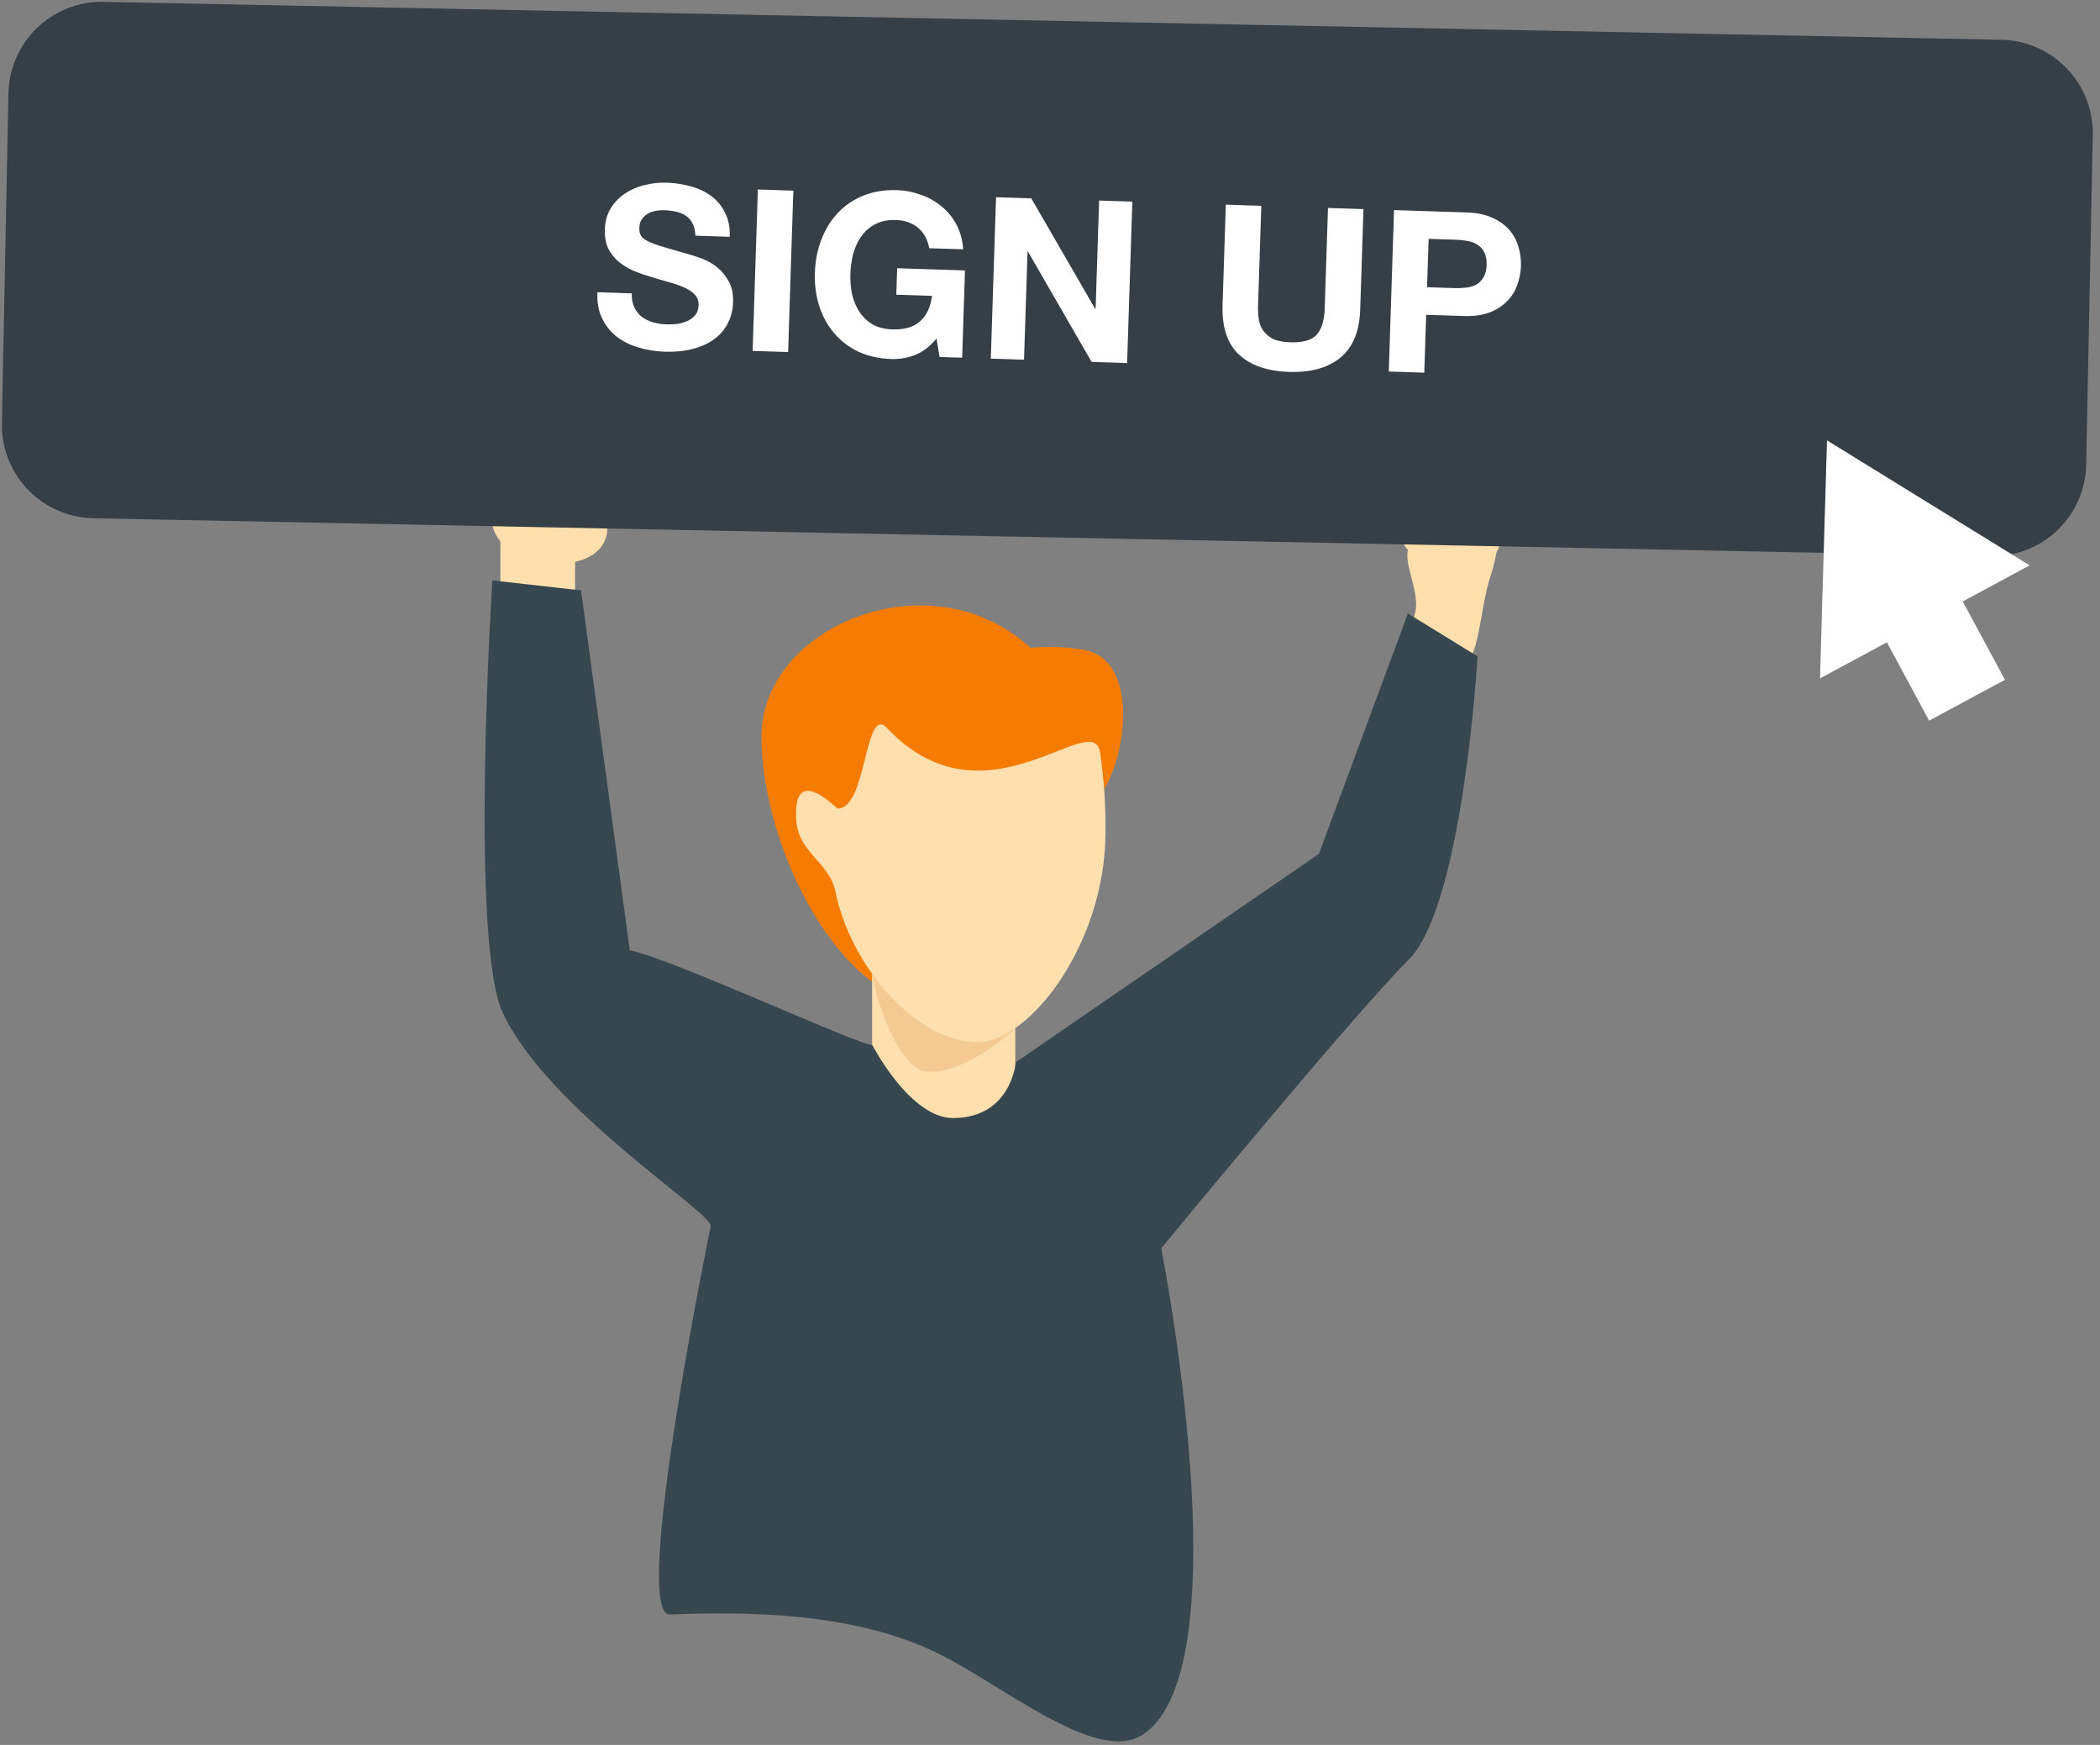
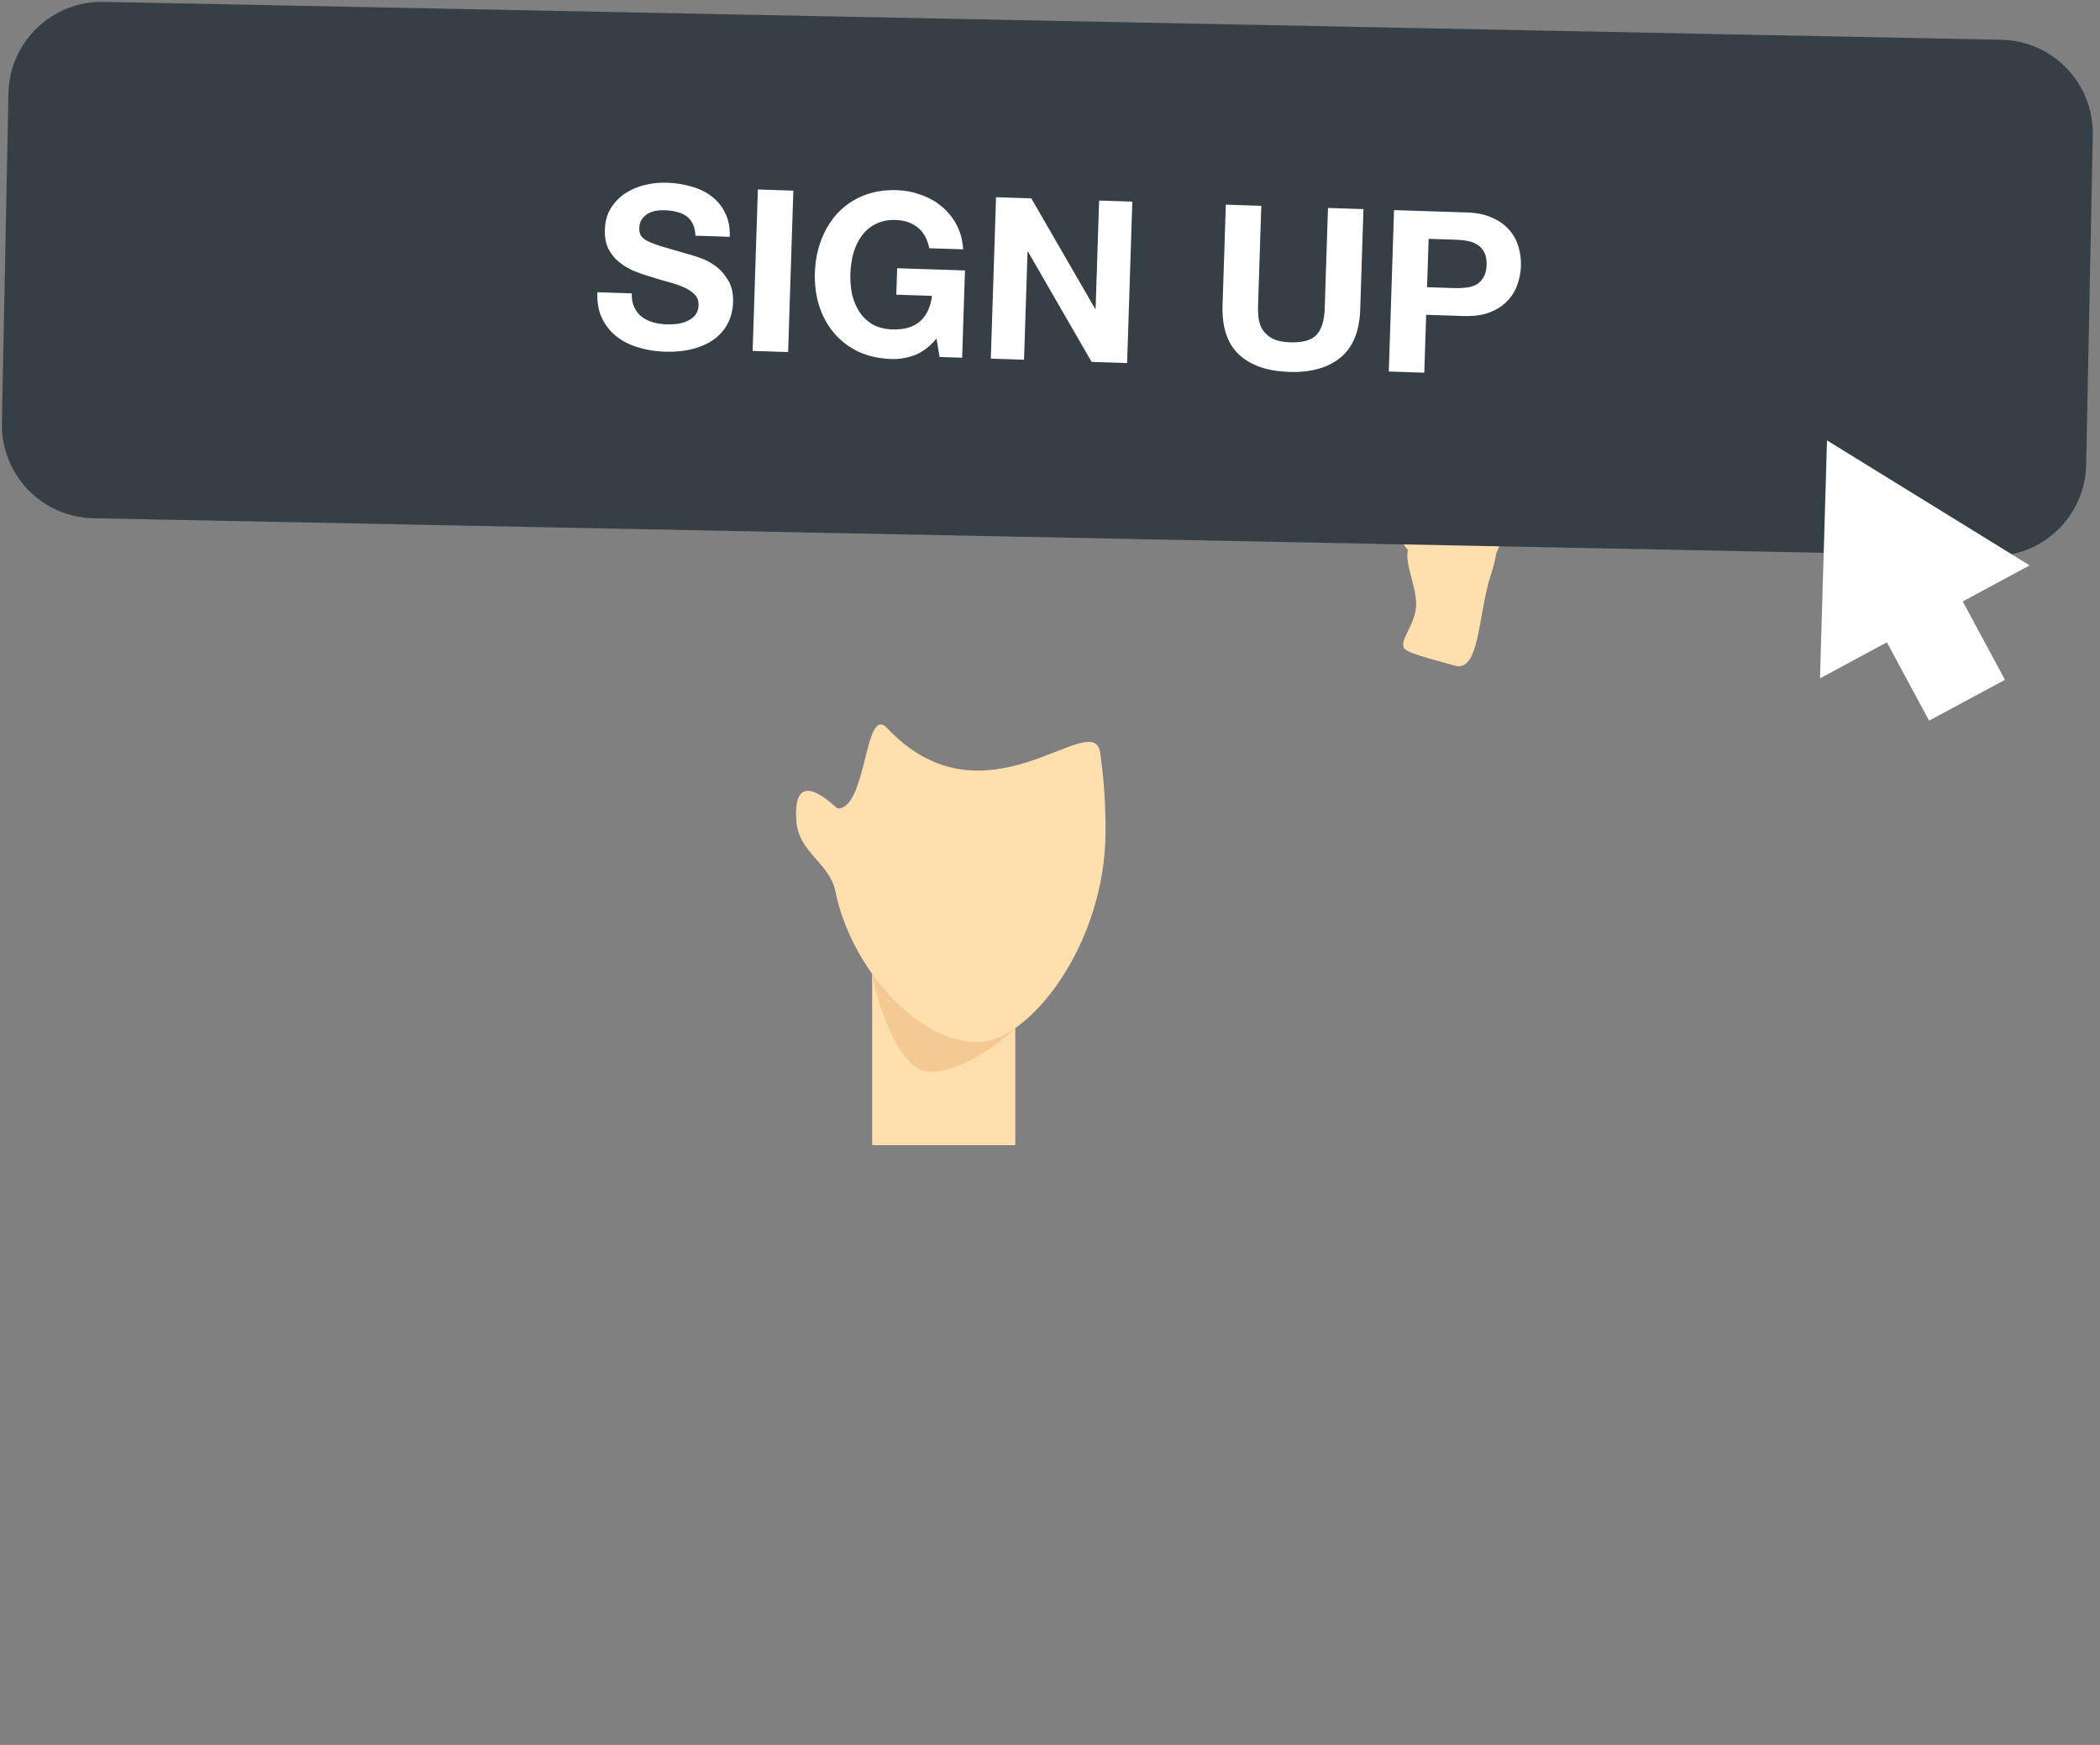
<svg xmlns="http://www.w3.org/2000/svg" width="390" height="324" viewBox="0 0 390 324" fill="none">
  <rect x="0" y="0" width="390" height="324" fill="#808080" stroke="none" />
-   <path fill-rule="evenodd" clip-rule="evenodd" d="M141.42 136.803C141.42 157.483 156.253 186.055 172.188 186.055C188.123 186.055 193.369 163.963 204.602 147.292C209.379 140.201 211.472 122.727 201.477 120.701C198.145 120.102 194.746 119.963 191.377 120.289C172.943 103.295 141.42 116.118 141.42 136.803Z" fill="#F57C00" />
  <rect x="161.969" y="177.988" width="26.578" height="34.634" fill="#FFDFAE" />
-   <rect x="92.929" y="97.038" width="13.869" height="14.933" fill="#FFDFAE" />
  <path fill-rule="evenodd" clip-rule="evenodd" d="M273.508 91.595C278.331 93.201 279.284 99.495 276.88 106.719C274.476 113.943 274.856 125.163 270.033 123.558C268.828 123.158 261.524 121.44 260.806 120.426C259.756 118.94 262.778 116.138 262.983 112.616C263.198 108.931 260.643 104.493 261.564 101.725C263.968 94.502 268.685 89.992 273.508 91.595Z" fill="#FFDFAE" />
  <path fill-rule="evenodd" clip-rule="evenodd" d="M162.08 177.012C160.889 179.787 164.514 193.828 169.956 198.082C175.935 202.855 196.423 188.056 195.125 178.655C195.001 174.703 189.125 183.396 189.892 179.518C191.344 170.954 176.922 171.757 171.219 173.794C165.516 175.831 164.809 169.088 162.08 177.012Z" fill="#F4CA92" />
-   <path fill-rule="evenodd" clip-rule="evenodd" d="M212.322 322.027C203.569 327.909 185.548 312.227 173.11 306.477C157.81 299.398 138.681 299.202 124.417 299.777C117.071 300.07 131.995 227.658 131.995 227.658C131.995 224.884 102.167 206.299 93.449 188.241C87.123 175.136 91.435 107.773 91.435 107.773L107.906 109.619L116.957 176.433C125.33 178.226 159.278 194.033 161.998 194.033C161.998 194.033 169.033 207.681 177.082 207.606C187.835 207.506 188.653 197.234 188.653 197.234L244.945 158.542L261.468 113.912L274.404 121.873C274.404 121.873 271.74 168.173 261.553 178.263C251.591 188.132 215.653 231.789 215.653 231.789C215.653 231.789 231.062 309.438 212.322 322.027Z" fill="#37474F" />
  <path fill-rule="evenodd" clip-rule="evenodd" d="M147.897 152.48C148.343 158.342 154.082 160.252 155.134 165.468C157.951 179.441 170.144 193.508 181.548 193.508C191.212 193.508 205.306 175.179 205.306 154.499C205.356 149.551 205.022 144.606 204.306 139.709C202.924 131.168 182.95 154.516 164.756 135.197C160.502 130.682 161.08 150.128 155.574 150.128C155.334 150.129 147.052 141.358 147.897 152.48Z" fill="#FFDFAE" />
  <path fill-rule="evenodd" clip-rule="evenodd" d="M278.463 101.108C278.714 98.439 274.856 95.895 269.847 95.425C264.839 94.955 260.575 96.738 260.325 99.406C260.075 102.075 263.932 104.619 268.941 105.089C273.95 105.559 278.213 103.776 278.463 101.108Z" fill="#FFDFAE" />
-   <path fill-rule="evenodd" clip-rule="evenodd" d="M91.479 95.243C92.303 90.743 93.698 87.882 103.001 90.049C108.801 91.401 113.529 94.623 112.701 99.127C111.873 103.631 106.321 105.407 100.46 104.335C94.599 103.263 90.655 99.743 91.479 95.243Z" fill="#FFDFAE" />
  <path fill-rule="evenodd" clip-rule="evenodd" d="M19.244 0.346L371.674 7.384C381.245 7.575 388.849 15.489 388.657 25.059L387.435 86.278C387.344 90.875 385.43 95.248 382.115 98.434C378.799 101.619 374.353 103.357 369.756 103.265L193.543 99.746L17.33 96.227C12.733 96.135 8.361 94.221 5.176 90.906C1.991 87.59 0.254 83.145 0.346 78.548L1.569 17.329C1.76 7.759 9.673 0.155 19.244 0.346Z" fill="#363F45" />
  <path fill-rule="evenodd" clip-rule="evenodd" d="M372.351 126.224L366.041 114.519L364.51 111.678L376.932 104.978L339.3 81.773L338 125.964L350.422 119.264L351.953 122.105L358.263 133.81L372.351 126.224Z" fill="white" />
  <path d="M117.328 54.471L110.947 54.264C110.859 56.11 111.143 57.716 111.8 59.082C112.456 60.448 113.357 61.584 114.505 62.489C115.68 63.396 117.031 64.07 118.557 64.512C120.111 64.982 121.713 65.244 123.364 65.298C125.407 65.364 127.206 65.184 128.761 64.758C130.343 64.333 131.666 63.718 132.729 62.912C133.82 62.079 134.651 61.083 135.221 59.925C135.79 58.767 136.097 57.502 136.142 56.131C136.196 54.452 135.877 53.069 135.184 51.981C134.519 50.867 133.708 49.973 132.749 49.297C131.791 48.622 130.812 48.128 129.814 47.816C128.844 47.476 128.082 47.241 127.525 47.111C125.666 46.575 124.153 46.133 122.988 45.787C121.85 45.442 120.951 45.105 120.289 44.776C119.656 44.447 119.233 44.097 119.021 43.726C118.808 43.355 118.712 42.875 118.731 42.288C118.752 41.644 118.909 41.117 119.202 40.706C119.496 40.295 119.857 39.957 120.286 39.691C120.743 39.425 121.239 39.245 121.774 39.151C122.31 39.056 122.843 39.017 123.375 39.034C124.186 39.061 124.926 39.155 125.593 39.316C126.288 39.479 126.896 39.737 127.417 40.09C127.938 40.443 128.342 40.918 128.631 41.516C128.948 42.114 129.12 42.862 129.147 43.76L135.527 43.967C135.584 42.231 135.295 40.751 134.663 39.526C134.059 38.274 133.21 37.238 132.116 36.418C131.022 35.598 129.753 34.997 128.309 34.614C126.893 34.204 125.402 33.973 123.835 33.923C122.491 33.879 121.142 34.017 119.787 34.338C118.432 34.658 117.21 35.179 116.122 35.9C115.035 36.621 114.136 37.544 113.427 38.67C112.747 39.769 112.383 41.087 112.333 42.627C112.288 43.998 112.502 45.181 112.974 46.177C113.475 47.146 114.135 47.966 114.953 48.637C115.772 49.308 116.706 49.87 117.756 50.324C118.807 50.751 119.888 51.122 120.998 51.438C122.079 51.781 123.148 52.096 124.203 52.382C125.258 52.669 126.2 52.993 127.029 53.356C127.858 53.719 128.516 54.161 129.003 54.681C129.518 55.202 129.763 55.868 129.737 56.68C129.712 57.435 129.496 58.059 129.088 58.55C128.681 59.013 128.179 59.375 127.582 59.635C126.985 59.896 126.349 60.072 125.674 60.162C124.999 60.224 124.368 60.246 123.781 60.227C122.913 60.199 122.077 60.073 121.272 59.851C120.467 59.601 119.764 59.256 119.162 58.816C118.589 58.349 118.132 57.76 117.791 57.049C117.449 56.338 117.295 55.478 117.328 54.471ZM140.746 35.185L139.775 65.157L146.365 65.371L147.336 35.398L140.746 35.185ZM173.926 62.86L174.487 66.282L178.685 66.418L179.21 50.214L166.617 49.806L166.458 54.718L173.09 54.932C172.826 57.025 172.075 58.612 170.835 59.692C169.624 60.745 167.927 61.237 165.744 61.166C164.261 61.118 163.011 60.797 161.994 60.204C160.977 59.583 160.163 58.786 159.55 57.814C158.937 56.841 158.496 55.762 158.226 54.577C157.985 53.365 157.885 52.129 157.926 50.869C157.968 49.554 158.15 48.285 158.469 47.063C158.817 45.842 159.328 44.766 160.003 43.835C160.678 42.876 161.543 42.134 162.596 41.608C163.651 41.054 164.919 40.8 166.403 40.849C167.998 40.9 169.342 41.364 170.434 42.24C171.526 43.116 172.241 44.4 172.578 46.091L178.875 46.295C178.762 44.583 178.349 43.057 177.636 41.717C176.924 40.377 175.994 39.24 174.847 38.307C173.729 37.374 172.45 36.66 171.009 36.165C169.597 35.643 168.121 35.357 166.582 35.307C164.287 35.233 162.203 35.572 160.33 36.324C158.485 37.076 156.909 38.146 155.604 39.532C154.298 40.919 153.278 42.566 152.544 44.476C151.811 46.357 151.408 48.417 151.335 50.656C151.265 52.839 151.534 54.892 152.144 56.817C152.755 58.714 153.668 60.383 154.882 61.822C156.096 63.263 157.599 64.418 159.392 65.288C161.213 66.132 163.272 66.591 165.566 66.665C167.022 66.712 168.472 66.465 169.919 65.924C171.366 65.354 172.702 64.333 173.926 62.86ZM184.979 36.618L184.008 66.59L190.178 66.79L190.828 46.725L190.912 46.727L202.73 67.197L209.32 67.41L210.291 37.438L204.121 37.238L203.469 57.346L203.385 57.343L191.527 36.83L184.979 36.618ZM252.611 57.467L253.215 38.829L246.625 38.615L246.021 57.253C245.948 59.492 245.447 61.129 244.517 62.163C243.588 63.17 241.948 63.635 239.597 63.559C238.254 63.515 237.182 63.298 236.383 62.908C235.612 62.491 235.012 61.981 234.583 61.379C234.155 60.749 233.884 60.04 233.77 59.252C233.655 58.464 233.611 57.664 233.637 56.852L234.241 38.214L227.651 38L227.047 56.639C226.914 60.724 227.922 63.783 230.069 65.813C232.245 67.845 235.361 68.926 239.419 69.058C243.421 69.187 246.587 68.309 248.917 66.424C251.248 64.51 252.48 61.525 252.611 57.467ZM265.025 53.331L265.316 44.347L270.437 44.513C271.193 44.538 271.918 44.617 272.614 44.752C273.31 44.886 273.919 45.13 274.44 45.483C274.961 45.808 275.367 46.27 275.655 46.867C275.972 47.466 276.115 48.241 276.084 49.193C276.054 50.144 275.861 50.908 275.506 51.485C275.179 52.063 274.744 52.511 274.202 52.83C273.66 53.12 273.037 53.31 272.334 53.399C271.631 53.489 270.901 53.521 270.146 53.496L265.025 53.331ZM258.891 39.013L257.92 68.985L264.51 69.198L264.859 58.452L271.785 58.676C273.66 58.737 275.264 58.523 276.596 58.034C277.93 57.517 279.017 56.824 279.857 55.954C280.726 55.086 281.361 54.084 281.762 52.948C282.192 51.786 282.426 50.603 282.465 49.399C282.505 48.168 282.348 46.972 281.993 45.812C281.666 44.653 281.098 43.612 280.287 42.689C279.505 41.767 278.464 41.019 277.166 40.445C275.869 39.843 274.283 39.511 272.408 39.45L258.891 39.013Z" fill="white" />
</svg>